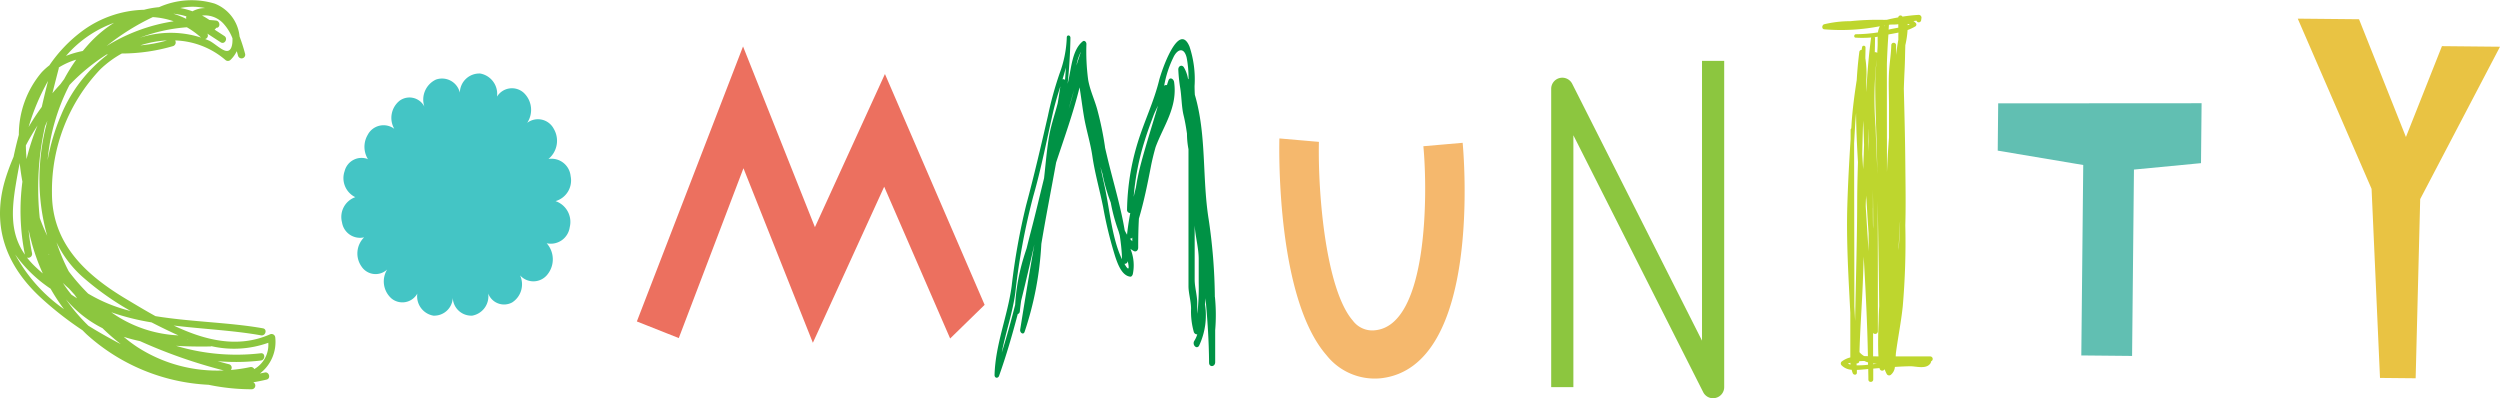
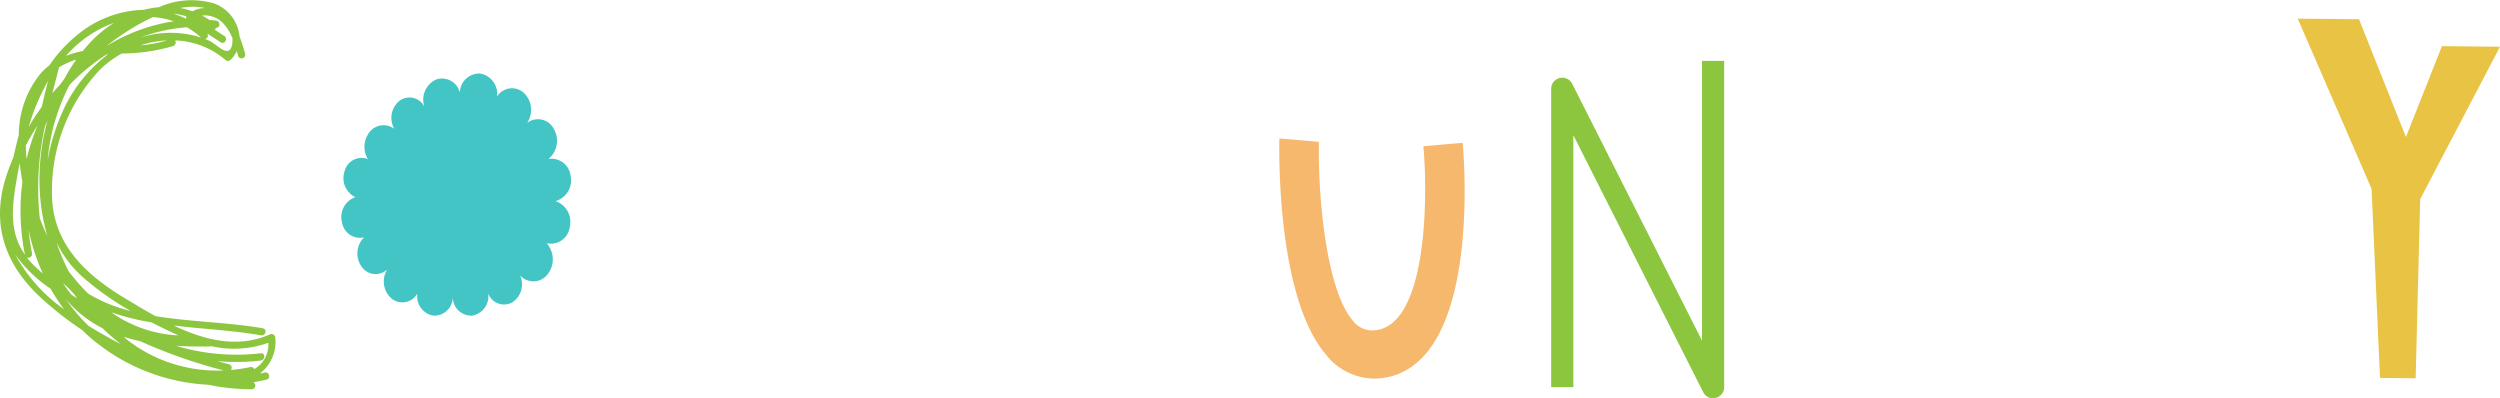
<svg xmlns="http://www.w3.org/2000/svg" viewBox="0 0 209.104 33.312">
  <path d="M142.359,28.493,131.5,7.005a.929.929,0,0,0-1.756.42V32.381H131.6V11.313L142.458,32.8a.926.926,0,0,0,.827.511.794.794,0,0,0,.216-.031.922.922,0,0,0,.713-.9V5.093h-1.855Z" fill="#8cc63f" />
  <polygon points="192.187 1.559 198.363 15.797 199.067 31.61 202.049 31.639 202.429 16.652 209.104 3.908 204.249 3.86 201.236 11.461 197.313 1.609 192.187 1.559" fill="#e9c343" />
  <path d="M115.491,31.639a5.143,5.143,0,0,1-4.544-1.934c-4.113-4.725-3.97-16.769-3.937-18.126l3.306.287h0c-.095,4.416.593,12.379,2.844,14.96a2.025,2.025,0,0,0,1.887.794c4.417-.488,4.371-11.55,4.006-15.389l3.286-.287C122.41,12.711,124.022,30.7,115.491,31.639Z" fill="#f5b86d" />
  <path d="M31.2,13.8a1.972,1.972,0,0,1-.446-2.517,1.494,1.494,0,0,1,2.225-.507,1.84,1.84,0,0,1,.444-2.352,1.4,1.4,0,0,1,2.076.5,1.848,1.848,0,0,1,.963-2.267,1.53,1.53,0,0,1,2,1.092,1.633,1.633,0,0,1,1.7-1.6,1.729,1.729,0,0,1,1.409,1.933A1.467,1.467,0,0,1,43.8,7.756a1.962,1.962,0,0,1,.294,2.52,1.491,1.491,0,0,1,2.224.5,1.969,1.969,0,0,1-.445,2.52,1.608,1.608,0,0,1,1.854,1.426,1.8,1.8,0,0,1-1.261,2.1,1.837,1.837,0,0,1,1.187,2.183,1.6,1.6,0,0,1-1.927,1.342,2.019,2.019,0,0,1,.073,2.6,1.493,1.493,0,0,1-2.3.084,1.8,1.8,0,0,1-.666,2.268,1.417,1.417,0,0,1-2-.755A1.643,1.643,0,0,1,39.5,26.4a1.55,1.55,0,0,1-1.63-1.512A1.549,1.549,0,0,1,36.24,26.4a1.643,1.643,0,0,1-1.335-1.845,1.432,1.432,0,0,1-2.149.419,1.9,1.9,0,0,1-.371-2.435,1.411,1.411,0,0,1-2.151-.254,1.893,1.893,0,0,1,.222-2.434,1.524,1.524,0,0,1-1.851-1.26,1.756,1.756,0,0,1,1.112-2.1,1.773,1.773,0,0,1-.89-2.184A1.458,1.458,0,0,1,30.752,13.3Z" fill="#44c5c5" />
-   <polygon points="74.018 6.19 68.162 19.001 62.149 3.884 53.268 26.887 56.774 28.277 62.184 14.071 67.99 28.671 73.955 15.617 79.472 28.312 82.356 25.498 74.018 6.19" fill="#ec705f" />
-   <path d="M161.441,29.811H158.56c.006-.128.012-.249.025-.341.173-1.287.43-2.556.565-3.851a62.265,62.265,0,0,0,.213-6.776c.05-1.736.016-3.476,0-5.211-.017-2.071-.073-4.143-.124-6.215.018-.516.038-1.035.063-1.551.036-.7.041-1.391.062-2.086a7.541,7.541,0,0,0,.188-1.268,3.788,3.788,0,0,0,.646-.3.187.187,0,0,0,.041-.289.8.8,0,0,0-.2-.162l.26-.034a.2.2,0,0,0,.384-.007c.009-.066.02-.13.029-.2a.232.232,0,0,0-.237-.276,13.2,13.2,0,0,0-1.349.148.189.189,0,0,0-.354.062c-.32.06-.639.122-.943.2-.078,0-.151.008-.214.008a22.2,22.2,0,0,0-2.849.11,9.389,9.389,0,0,0-2.2.26c-.184.069-.211.4.019.42a16.865,16.865,0,0,0,4.647-.256,1.6,1.6,0,0,0-.157.513,12.861,12.861,0,0,1-1.832.155.141.141,0,0,0-.15.15.116.116,0,0,0,.126.136,9.131,9.131,0,0,0,1.294-.014.189.189,0,0,0-.017.054c-.2,1.5-.318,3-.4,4.509-.009-.315-.011-.629,0-.945a8.356,8.356,0,0,0-.074-1.873c0-.3.013-.6.012-.905a.144.144,0,0,0-.287-.023c-.013.074-.025.145-.038.22a.19.19,0,0,0-.192.172c-.1.777-.172,1.561-.217,2.348-.178,1.148-.333,2.3-.42,3.464-.013.195-.023.392-.036.588a.122.122,0,0,0-.055.106c0,.257,0,.516,0,.775-.119,1.841-.218,3.686-.275,5.524-.091,3.013.094,6.016.25,9.018v.436c0,.879,0,1.763,0,2.644,0,.221,0,.436,0,.648a1.928,1.928,0,0,0-.7.327.217.217,0,0,0-.031.335,1.291,1.291,0,0,0,.843.37,2.565,2.565,0,0,0,.089.283c.066.174.349.179.347-.037,0-.078,0-.156,0-.234.243-.007.485-.032.695-.051l.256-.023c0,.3.011.587.012.882a.188.188,0,0,0,.2.194.2.2,0,0,0,.206-.2c0-.3,0-.608,0-.91.177-.017.352-.031.529-.045V30.8a.223.223,0,0,0,.423.078,2.649,2.649,0,0,0,.185.42.231.231,0,0,0,.319.064.947.947,0,0,0,.355-.672c.419-.027.837-.048,1.255-.056.484-.01,1.29.257,1.664-.176a.389.389,0,0,0,.111-.24A.211.211,0,0,0,161.441,29.811ZM158.8,20.922c0-.075,0-.154,0-.231.047-.759.087-1.52.126-2.278Q158.9,19.67,158.8,20.922Zm-.018-17.61c-.077.423-.139.849-.192,1.278,0-.272,0-.544,0-.816a.2.2,0,0,0-.4.008c-.02.715-.136,1.424-.183,2.139-.064,1-.007,2.023-.007,3.026v2.559c-.036.47-.069.942-.1,1.412-.028.488-.05.977-.072,1.464,0-.054,0-.11,0-.166,0-.088,0-.175,0-.26l-.007-4.232c0-.565,0-1.129,0-1.7q0-1.243,0-2.489c0-.055,0-.112,0-.169.025-.829.071-1.655.128-2.482.282-.054.563-.1.84-.161C158.778,2.921,158.78,3.116,158.781,3.312Zm.783-1.206c0-.035-.006-.071-.007-.106a.96.96,0,0,1,.18.039C159.678,2.064,159.621,2.084,159.564,2.106Zm-1.043-.057c.072,0,.159-.012.253-.023v.289c-.266.051-.535.094-.809.161.01-.134.016-.267.027-.4l.125-.02C158.253,2.053,158.387,2.054,158.521,2.049Zm-.9.089c0,.02,0,.041-.006.06v0a.249.249,0,0,0-.035-.05Zm-.57.932c-.007.187,0,.37,0,.539,0,.275-.019.545-.037.817-.02-.013-.038-.029-.059-.041a.2.2,0,0,0-.145-.014c.008-.387.019-.772.019-1.159a.159.159,0,0,0-.03-.1C156.876,3.105,156.961,3.086,157.047,3.07Zm-.031,11.123.006.366c-.041-1.308-.111-2.617-.148-3.924a29.537,29.537,0,0,1,.087-5.656c-.054.673-.118,1.347-.118,2.027C156.846,9.4,156.988,11.8,157.016,14.193Zm-.368,3.2c0-.5,0-1,0-1.495q.026,1.614.025,3.23c-.007-.091-.013-.184-.019-.276C156.65,18.363,156.65,17.877,156.648,17.391Zm-.349-6.576c0,.621,0,1.244,0,1.863-.011-.279-.02-.558-.031-.839C156.277,11.5,156.289,11.157,156.3,10.815Zm-.225,5.8c.006-.085.008-.175.013-.261q.093,1.59.2,3.181c0,.494,0,.989,0,1.481q-.108-1.624-.208-3.25c-.01-.166-.022-.33-.032-.5C156.053,17.052,156.061,16.835,156.074,16.616Zm-.254-6.033c0-.166.012-.33.018-.5.027.679.049,1.358.07,2.035-.023.677-.048,1.355-.075,2.03-.029-.418-.053-.832-.079-1.251Q155.786,11.743,155.82,10.583ZM155.811,23.6c.028-.713.052-1.427.072-2.138.161,2.776.3,5.547.354,8.33l-.316-.009a1.573,1.573,0,0,1-.391-.325C155.582,27.51,155.734,25.555,155.811,23.6Zm-.649-13.058c.02-.367.049-.729.082-1.089.012,1.368.077,2.744.159,4.111-.032,1.075-.06,2.146-.064,3.222-.008,3.357-.116,6.71-.175,10.067-.02-.409-.04-.816-.061-1.224q0-2.287-.007-4.578-.009-4.536-.015-9.074C155.107,11.5,155.135,11.022,155.162,10.546Zm-.6,19.875c.065-.027.138-.051.209-.073,0,.047.007.1.012.146A1.245,1.245,0,0,1,154.565,30.421Zm.727.135,0-.161a.182.182,0,0,0,.221-.18h0c.142-.01.284-.017.428-.017a1.794,1.794,0,0,0,.307.115l0,.2A7.241,7.241,0,0,1,155.292,30.556Zm1.38-.094V30.4c.1.013.213.019.324.022C156.894,30.432,156.785,30.448,156.672,30.462Zm.248-.651c-.079,0-.166,0-.249,0,0-.079,0-.158,0-.235,0-.576,0-1.149,0-1.726a.224.224,0,0,0,.4-.128c0-3.648,0-7.293-.016-10.937.046,2.933.1,5.868.128,8.8v.041c-.026.4-.043.8-.046,1.2-.04,1-.069,2-.017,2.989Z" fill="#bed62e" />
-   <polygon points="167.132 8.645 167.093 12.599 174.245 13.801 174.084 29.729 178.331 29.771 178.487 14.183 184.095 13.646 184.145 8.634 167.132 8.645" fill="#61bfb2" />
-   <path d="M101.623,24.873l-.011-.056a46.476,46.476,0,0,0-.516-6.468c-.557-3.47-.161-7.036-1.158-10.425-.014-.246-.022-.494-.022-.739a8.711,8.711,0,0,0-.424-3.291C98.575,1.7,97.124,6.017,96.956,6.7c-.438,1.794-1.246,3.441-1.788,5.2a20.131,20.131,0,0,0-.9,5.633.26.26,0,0,0,.269.285c-.108.581-.2,1.168-.265,1.763a.272.272,0,0,0,0,.057,3.852,3.852,0,0,1-.2-.373c-.309-1.838-.842-3.66-1.282-5.408-.126-.5-.244-1-.36-1.5-.006-.042-.01-.085-.015-.127a26.879,26.879,0,0,0-.6-2.923c-.227-.911-.634-1.686-.8-2.639A17.879,17.879,0,0,1,90.87,3.68c0-.18-.171-.331-.305-.223-.886.712-.951,2.206-1.221,3.362-.014.066-.03.129-.044.2.127-1.274.213-2.558.233-3.853,0-.242-.3-.279-.306-.033a9.489,9.489,0,0,1-.608,3.031A29.616,29.616,0,0,0,87.648,9.7c-.577,2.5-1.152,4.981-1.817,7.45a54.9,54.9,0,0,0-1.217,6.806c-.347,2.515-1.354,4.83-1.428,7.4-.007.29.3.315.38.076.6-1.687,1.1-3.414,1.56-5.161a.252.252,0,0,0,.173-.232c.033-.3.071-.6.113-.894.389-1.56.748-3.13,1.106-4.7-.42,2.367-.806,4.746-1.188,7.12-.042.258.26.476.366.2A27.623,27.623,0,0,0,87.1,20.4c.379-2.275.826-4.536,1.236-6.807.687-2.082,1.433-4.144,1.961-6.284.13.8.229,1.617.365,2.423.19,1.132.538,2.184.706,3.335.21,1.44.616,2.833.9,4.256a33.827,33.827,0,0,0,1.016,4.156c.235.7.576,1.577,1.25,1.663.107.014.188-.109.218-.221a3.624,3.624,0,0,0-.2-2.109,2.054,2.054,0,0,0,.284.188c.179.093.364-.048.364-.292,0-.837.017-1.64.06-2.425.417-1.4.712-2.854.994-4.309.107-.558.245-1.114.4-1.664l.006-.016c.667-1.794,1.848-3.318,1.544-5.433-.04-.273-.363-.445-.474-.127-.045.129-.086.258-.125.389a.237.237,0,0,0-.233.054,8.848,8.848,0,0,1,.756-2.345c.334-.738.912-.925,1.128,0a9.049,9.049,0,0,1,.155,1.8.25.25,0,0,0-.043-.043,2.823,2.823,0,0,0-.346-.958c-.15-.246-.478-.131-.467.2a13.128,13.128,0,0,0,.164,1.551c.114.712.111,1.576.278,2.261.123.5.209,1.018.284,1.536a6.767,6.767,0,0,0,.126,1.3q0,3.132,0,6.262v5.2c0,.581.211,1.237.215,1.864a6.35,6.35,0,0,0,.227,1.95.28.28,0,0,0,.292.209,2.123,2.123,0,0,1-.242.538c-.211.321.178.747.39.422a5.958,5.958,0,0,0,.5-3.463c.016-.171.029-.345.04-.516.167,1.778.287,3.568.3,5.387,0,.41.511.366.511-.041V27.623A15.484,15.484,0,0,0,101.623,24.873Zm-6.917-5.005,0,.307a2.205,2.205,0,0,1-.2-.217A.189.189,0,0,0,94.706,19.868Zm1.039-8.108c.222-.722.483-1.425.746-2.125.086-.227.224-.5.365-.8-.471,1.619-.989,3.212-1.422,4.837a19.38,19.38,0,0,0-.425,2.014c-.066.258-.128.518-.187.778A21.141,21.141,0,0,1,95.745,11.76ZM89.836,7.526c-.137.531-.287,1.06-.446,1.585C89.534,8.58,89.683,8.053,89.836,7.526Zm.578-3.2c-.129.383-.257.766-.379,1.151A3.876,3.876,0,0,1,90.414,4.325ZM89.08,6.687a.193.193,0,0,0-.209-.048c.1-.328.194-.657.281-.99C89.131,6,89.108,6.342,89.08,6.687ZM84.922,24.482a55.755,55.755,0,0,1,1.5-8.061c.663-2.307,1.126-4.692,1.66-7.048.165-.727.388-1.441.609-2.153-.069.465-.142.933-.219,1.4-.244.962-.583,1.886-.745,2.894-.18,1.122-.273,2.26-.4,3.392-.361,1.47-.708,2.952-1.092,4.414q-.189.723-.368,1.453c-.1.294-.194.591-.282.886a16.911,16.911,0,0,0-.676,3.835c-.341,1.349-.708,2.688-1.121,4C84.11,27.81,84.692,26.211,84.922,24.482Zm7.511-8.714c-.131-.615-.268-1.224-.4-1.834.057.206.118.406.182.609a14.022,14.022,0,0,0,.69,2.4,14.894,14.894,0,0,0,.661,2.421c.029.108.059.218.091.324.006.036.012.071.017.105,0,.016.005.033.008.051.069.48.122.96.15,1.441v.017c.007.129.012.258.016.387C93.029,20,92.819,17.605,92.433,15.768ZM94.1,22.153c-.017-.03-.033-.06-.051-.091a.238.238,0,0,0,.275-.231C94.438,22.344,94.473,22.764,94.1,22.153Zm6.037,3.2c0-.673-.213-1.313-.213-1.98q0-2.271,0-4.541c0,.05.006.1.01.156.068.883.328,1.8.328,2.689,0,.659,0,1.322,0,1.985a19.146,19.146,0,0,1-.116,2.583C100.137,25.956,100.138,25.659,100.137,25.357Z" fill="#009245" fill-rule="evenodd" />
  <path d="M22.137,31.158c-.133.032-.268.055-.4.084a3.329,3.329,0,0,0,1.287-3.005.311.311,0,0,0-.459-.263c-2.7,1.184-5.464.473-8.033-.745,2.5.3,5.04.413,7.3.821.384.069.548-.518.162-.588-2.747-.494-5.965-.529-8.99-1.019-.859-.474-1.688-.975-2.476-1.446-3.393-2.032-6.2-4.64-6.182-8.878A14.729,14.729,0,0,1,8.388,5.8a8.713,8.713,0,0,1,1.8-1.325,15.329,15.329,0,0,0,4.3-.623.322.322,0,0,0,.16-.47A6.765,6.765,0,0,1,18.847,5.01a.311.311,0,0,0,.43,0,2.451,2.451,0,0,0,.527-.73c.036.126.072.253.106.378A.305.305,0,0,0,20.5,4.5a14.387,14.387,0,0,0-.463-1.451A3.287,3.287,0,0,0,17.95.3a6.688,6.688,0,0,0-4.646.3,7.5,7.5,0,0,0-1.256.218A9.084,9.084,0,0,0,6.893,2.584,11.929,11.929,0,0,0,4.129,5.466a5.366,5.366,0,0,0-.643.581,8.06,8.06,0,0,0-1.91,5.227q-.249.92-.442,1.845C.907,13.653.7,14.194.523,14.74c-1.3,3.99-.118,7.4,2.917,10.183a28.188,28.188,0,0,0,3.459,2.7c.116.114.228.232.348.343a16.376,16.376,0,0,0,10.2,4.218,17.709,17.709,0,0,0,3.613.375.308.308,0,0,0,.123-.584c.375-.064.749-.137,1.119-.226S22.519,31.066,22.137,31.158ZM5.53,25.058l.012.008A9.677,9.677,0,0,0,8.57,27.448,18.09,18.09,0,0,0,10.1,28.781c-.1-.053-.205-.1-.306-.158-.759-.406-1.578-.865-2.4-1.377A15.138,15.138,0,0,1,5.53,25.058ZM3.342,16.24a17.087,17.087,0,0,0,.608,3.485c-.23-.482-.437-.98-.623-1.489a23.568,23.568,0,0,1,.44-7.682c.066-.152.133-.3.2-.453A18.393,18.393,0,0,0,3.342,16.24Zm.75,5.08c-.012-.032-.022-.064-.034-.1l.061.1A.138.138,0,0,0,4.092,21.32Zm-1.87-8.013c-.033-.38-.054-.762-.059-1.143.3-.573.628-1.132.977-1.67A18.2,18.2,0,0,0,2.222,13.307ZM5.259,23.664c.163.16.329.315.5.461q.243.263.481.53c.068.1.139.2.21.3-.156-.1-.312-.2-.467-.3A10.872,10.872,0,0,1,5.259,23.664ZM11.5,29.038a11.66,11.66,0,0,1-1.15-.864q.668.212,1.364.359a42.636,42.636,0,0,0,7,2.451A12.307,12.307,0,0,1,11.5,29.038ZM12.782,1.43a6.748,6.748,0,0,1,1.748.35A14.887,14.887,0,0,0,8.914,3.852,19.569,19.569,0,0,1,12.782,1.43Zm2.8.149A7.26,7.26,0,0,0,14.5,1.148a5.39,5.39,0,0,1,1.092.223A.293.293,0,0,0,15.583,1.579ZM5.362,6.622q-.152.2-.3.409-.348.374-.677.767c.173-.7.352-1.392.53-2.075a.291.291,0,0,0,0-.077A5.971,5.971,0,0,1,6.375,4.99,15.2,15.2,0,0,0,5.362,6.622ZM3.494,8.941q-.592.814-1.1,1.683A18.163,18.163,0,0,1,4.018,6.772C3.836,7.488,3.659,8.212,3.494,8.941ZM1.319,15.448c.1-.6.209-1.206.329-1.811.055.53.132,1.053.226,1.56a18.613,18.613,0,0,0,.21,6.1C.881,19.581.946,17.7,1.319,15.448ZM2.68,21.181A17.946,17.946,0,0,1,2.391,19.2a16.784,16.784,0,0,0,1.191,3.674c-.216-.184-.427-.372-.631-.567a6.912,6.912,0,0,1-.694-.764A.321.321,0,0,0,2.68,21.181Zm19.76,7.49a2.332,2.332,0,0,1-1.174,2.2.3.3,0,0,0-.338-.166,12.93,12.93,0,0,1-1.621.239.293.293,0,0,0-.148-.477c-.321-.08-.639-.17-.957-.257a17.92,17.92,0,0,0,3.613-.054c.384-.045.389-.655,0-.609a17.563,17.563,0,0,1-7.093-.623c.943.059,1.9.071,2.868.055a.311.311,0,0,0,.1-.023A8.5,8.5,0,0,0,22.44,28.671Zm-6.752-.283,0-.021.057.021Zm-1.143-.507c.126.059.253.115.38.171A10.5,10.5,0,0,1,9.309,26.12a20,20,0,0,0,3.366.845C13.3,27.286,13.927,27.592,14.545,27.881ZM6.869,23.128a23.764,23.764,0,0,0,4.066,2.887A12.961,12.961,0,0,1,7.37,24.556,17.409,17.409,0,0,1,5.752,22.7a16.378,16.378,0,0,1-1.025-2.432A9.22,9.22,0,0,0,6.869,23.128ZM5.114,9.615A17.447,17.447,0,0,0,3.982,13.4a16.991,16.991,0,0,1,1.829-6.29,16.627,16.627,0,0,1,3.1-2.55l.112-.009A12.272,12.272,0,0,0,5.114,9.615Zm6.632-5.822a8.463,8.463,0,0,1,2.224-.411A11.647,11.647,0,0,1,11.746,3.793Zm-.072-.63a13.856,13.856,0,0,1,3.957-.882,6.771,6.771,0,0,1,1.184.864A7.49,7.49,0,0,0,15.8,2.884,8.352,8.352,0,0,0,11.674,3.163ZM18.9,4.254c-.4-.07-1.018-.681-1.425-.861-.105-.046-.212-.088-.319-.129a.3.3,0,0,0,.184-.456l1.119.73c.33.215.635-.313.308-.526l-.822-.536a.351.351,0,0,0,.134-.15c.369.021.361-.564-.018-.607-.181-.021-.361-.033-.541-.046A6.563,6.563,0,0,0,16.9,1.3a2.115,2.115,0,0,1,1.782.665A3.956,3.956,0,0,1,19.443,3.2C19.466,3.705,19.371,4.337,18.9,4.254ZM17.179.677A2.174,2.174,0,0,0,16.1.945,6.318,6.318,0,0,0,15.076.671,5.149,5.149,0,0,1,17.179.677ZM5.9,4.26A9.616,9.616,0,0,1,9.54,1.907,10.088,10.088,0,0,0,7.522,3.578c-.206.222-.4.452-.6.687a8.277,8.277,0,0,0-1.406.412C5.644,4.537,5.767,4.4,5.9,4.26ZM1.268,21.281a11.4,11.4,0,0,0,2.964,2.868,16.116,16.116,0,0,0,1.121,1.71A13.3,13.3,0,0,1,1.268,21.281Z" fill="#8cc63f" />
</svg>